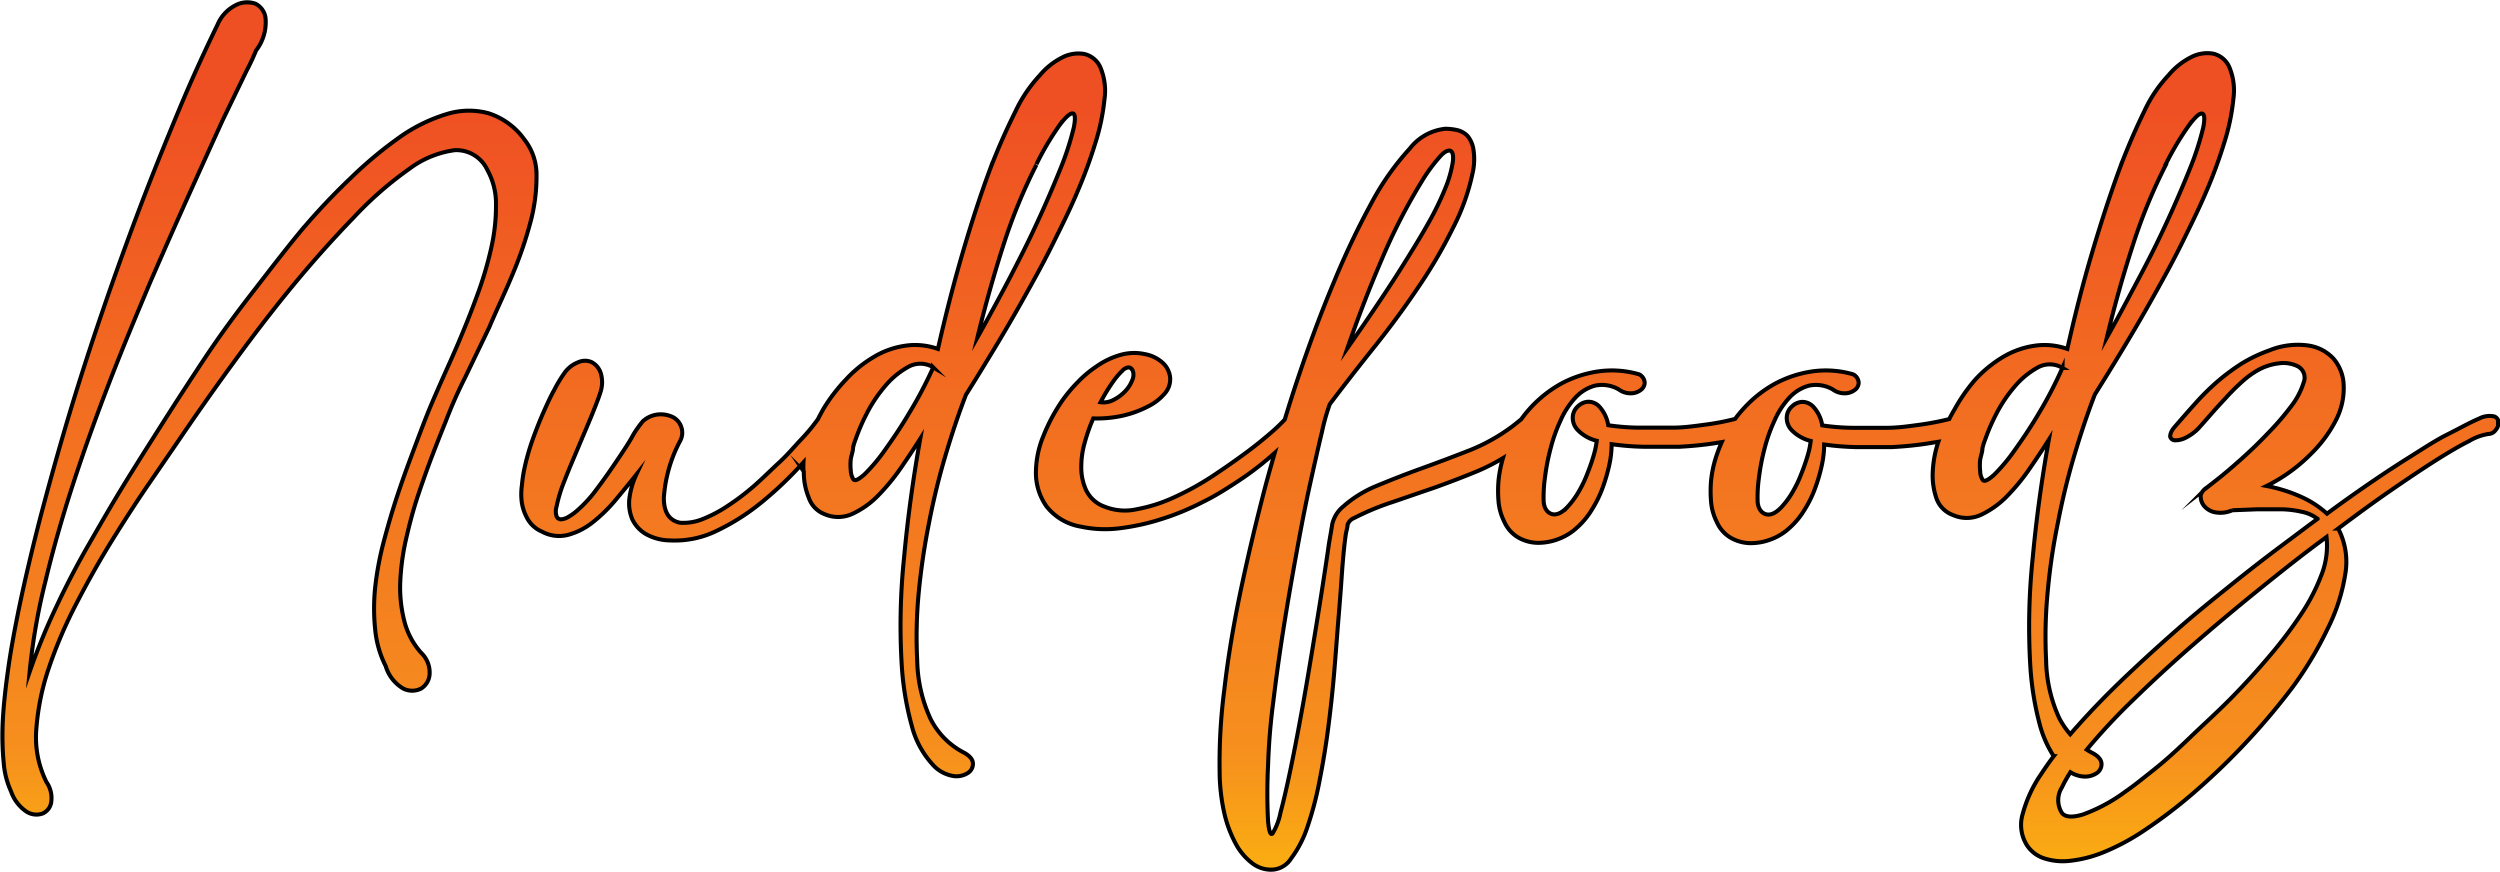
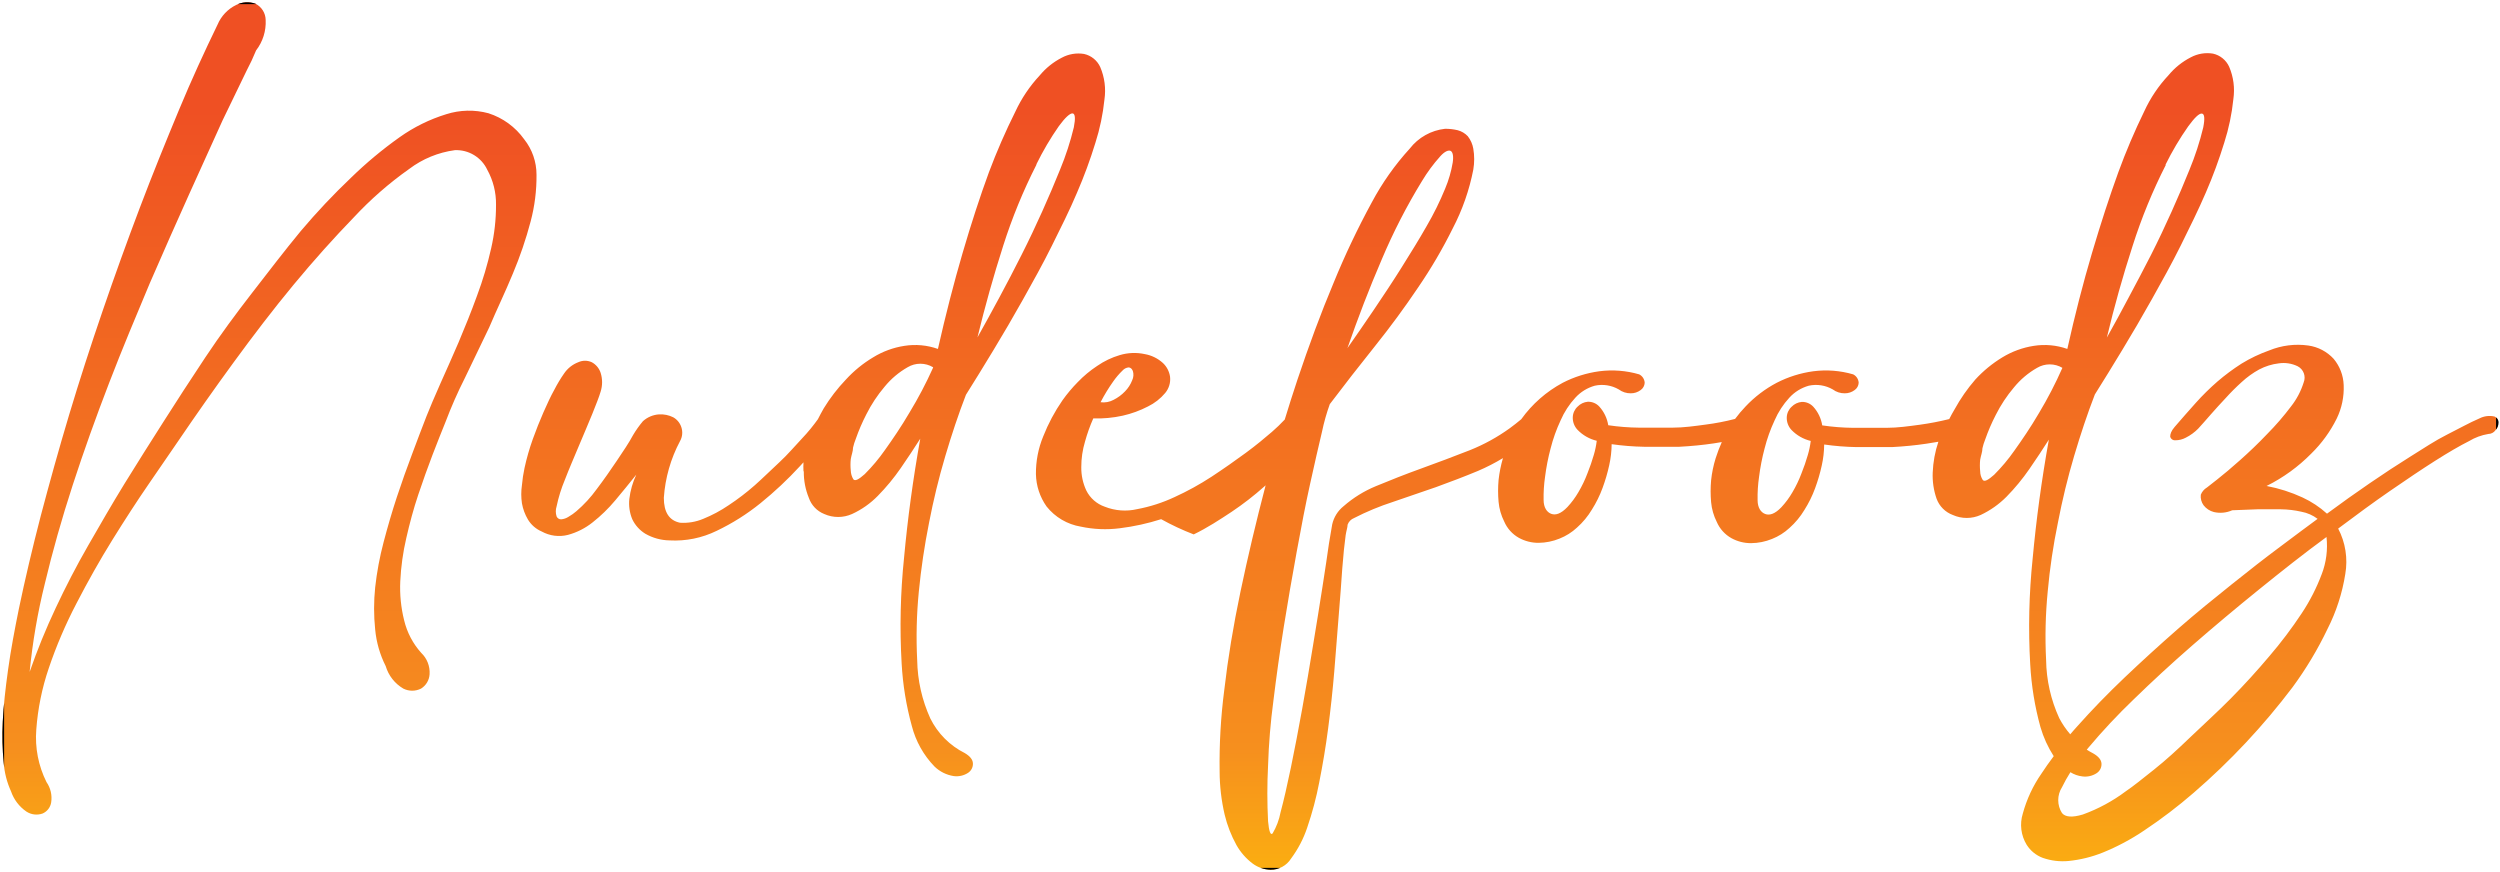
<svg xmlns="http://www.w3.org/2000/svg" width="154.33" height="53.82" viewBox="0 0 154.33 53.82">
  <defs>
    <style>.a,.d{fill:none;}.a,.c,.d{stroke:#000;stroke-miterlimit:22.93;stroke-width:0.25px;}.a{clip-rule:evenodd;}.b{clip-path:url(#a);}.c{fill:url(#b);}.d{fill-rule:evenodd;}</style>
    <clipPath id="a" transform="translate(-107.32 0.43)">
-       <path class="a" d="M171.3,9.74a33.29,33.29,0,0,0-2.05,5q-.9,2.81-1.59,5.66c.44-.78.89-1.61,1.36-2.48s.92-1.74,1.37-2.63.87-1.78,1.27-2.67.77-1.76,1.1-2.58a17.67,17.67,0,0,0,.85-2.61c.11-.56.08-.85-.08-.86s-.45.25-.84.78a17.77,17.77,0,0,0-1.39,2.36m-6.38,12.53a1.53,1.53,0,0,0-1.57,0,5.08,5.08,0,0,0-1.42,1.2,8.59,8.59,0,0,0-1.13,1.71,11.69,11.69,0,0,0-.65,1.51,3.51,3.51,0,0,0-.17.54c0,.23-.1.46-.14.71a3.41,3.41,0,0,0,0,.71,1.11,1.11,0,0,0,.16.54c.11.13.34,0,.7-.32a10.94,10.94,0,0,0,1.25-1.49c.47-.66,1-1.43,1.52-2.32A25.29,25.29,0,0,0,164.92,22.27Zm-8,6.41a5.29,5.29,0,0,1,0-.54l-.22.24a22.7,22.7,0,0,1-2.43,2.28,13.68,13.68,0,0,1-2.71,1.71,5.88,5.88,0,0,1-2.91.59,3.1,3.1,0,0,1-1.49-.41,2.11,2.11,0,0,1-.81-.9,2.56,2.56,0,0,1-.18-1.25,4.9,4.9,0,0,1,.43-1.5c-.42.53-.86,1.06-1.3,1.59a9.37,9.37,0,0,1-1.4,1.36,4.21,4.21,0,0,1-1.52.77,2.22,2.22,0,0,1-1.62-.21,1.83,1.83,0,0,1-.85-.74,3,3,0,0,1-.37-1,3.83,3.83,0,0,1,0-1.12,8.42,8.42,0,0,1,.16-1.06,14.36,14.36,0,0,1,.51-1.78c.21-.58.43-1.14.66-1.66s.45-1,.67-1.39a8.44,8.44,0,0,1,.6-1,1.86,1.86,0,0,1,.88-.7,1,1,0,0,1,.83,0,1.15,1.15,0,0,1,.55.66,1.92,1.92,0,0,1,0,1.15c-.09.31-.27.77-.52,1.39s-.54,1.28-.84,2-.59,1.38-.85,2.06a9,9,0,0,0-.51,1.64,1,1,0,0,0,0,.62.3.3,0,0,0,.28.18,1,1,0,0,0,.46-.16,3.21,3.21,0,0,0,.48-.34,7.85,7.85,0,0,0,1.26-1.37c.44-.58.85-1.17,1.24-1.75s.75-1.11,1-1.58a6.39,6.39,0,0,1,.61-.86,1.64,1.64,0,0,1,1-.42,1.74,1.74,0,0,1,.87.18,1.08,1.08,0,0,1,.5.61,1.06,1.06,0,0,1-.08.86,8.71,8.71,0,0,0-1,3.5c0,.88.32,1.4,1,1.54a3.17,3.17,0,0,0,1.43-.24,8.34,8.34,0,0,0,1.57-.84,14.65,14.65,0,0,0,1.61-1.23c.53-.47,1-.94,1.53-1.43s.95-1,1.37-1.44.74-.85,1-1.21c.11-.22.23-.44.36-.67A10.58,10.58,0,0,1,159.54,23a7.48,7.48,0,0,1,1.68-1.37,5.18,5.18,0,0,1,1.93-.71,4.22,4.22,0,0,1,2.07.19q.71-3.14,1.52-5.91t1.63-5A39.35,39.35,0,0,1,170,6.46a8.59,8.59,0,0,1,1.5-2.23,4.35,4.35,0,0,1,1.37-1.1,2.16,2.16,0,0,1,1.37-.23,1.44,1.44,0,0,1,1,.81,3.72,3.72,0,0,1,.26,2,13.25,13.25,0,0,1-.56,2.68,29.53,29.53,0,0,1-1.14,3.09c-.45,1.07-1,2.16-1.55,3.27s-1.17,2.22-1.78,3.31-1.22,2.13-1.82,3.12-1.17,1.92-1.7,2.76c-.46,1.19-.88,2.45-1.28,3.8s-.73,2.71-1,4.11a42.65,42.65,0,0,0-.63,4.25,28.59,28.59,0,0,0-.1,4.23,9.06,9.06,0,0,0,.81,3.59,4.74,4.74,0,0,0,2.13,2.14c.32.19.49.4.5.63a.66.66,0,0,1-.3.59,1.3,1.3,0,0,1-.88.2,2.18,2.18,0,0,1-1.19-.59,5.59,5.59,0,0,1-1.4-2.5,18.29,18.29,0,0,1-.63-3.86,40.65,40.65,0,0,1,.15-6.54c.22-2.39.55-4.83,1-7.34-.36.57-.76,1.17-1.2,1.81a12.87,12.87,0,0,1-1.42,1.72,5.31,5.31,0,0,1-1.59,1.12,2.1,2.1,0,0,1-1.72,0,1.65,1.65,0,0,1-.95-1A4.17,4.17,0,0,1,156.94,28.68Zm20.31-6.22a.28.28,0,0,0-.23-.18.58.58,0,0,0-.38.19,4.58,4.58,0,0,0-.58.68,10.81,10.81,0,0,0-.78,1.28,1.31,1.31,0,0,0,.81-.15,2.55,2.55,0,0,0,.7-.52,2,2,0,0,0,.44-.68A.79.79,0,0,0,177.25,22.46ZM195.1,10.75a36.16,36.16,0,0,0-2.48,4.83c-.78,1.81-1.48,3.64-2.12,5.48.51-.73,1.06-1.52,1.64-2.38s1.16-1.73,1.71-2.61,1.08-1.73,1.55-2.56a18.46,18.46,0,0,0,1.13-2.29A7.24,7.24,0,0,0,197,9.6c.06-.4,0-.64-.12-.71s-.36,0-.66.34A9.94,9.94,0,0,0,195.1,10.75Zm45.92-1a33.29,33.29,0,0,0-2.05,5q-.91,2.81-1.59,5.66c.44-.78.89-1.61,1.35-2.48s.93-1.74,1.38-2.63.87-1.78,1.27-2.67.77-1.76,1.1-2.58a17.67,17.67,0,0,0,.85-2.61c.11-.56.08-.85-.09-.86s-.44.25-.83.78A17.77,17.77,0,0,0,241,9.74Zm-6.38,12.53a1.53,1.53,0,0,0-1.57,0,5.08,5.08,0,0,0-1.42,1.2,8.59,8.59,0,0,0-1.13,1.71,11.69,11.69,0,0,0-.65,1.51,3.51,3.51,0,0,0-.17.54c0,.23-.1.46-.14.71a3.41,3.41,0,0,0,0,.71,1,1,0,0,0,.16.54c.11.13.34,0,.7-.32a10.94,10.94,0,0,0,1.25-1.49c.47-.66,1-1.43,1.52-2.32A25.29,25.29,0,0,0,234.64,22.27Zm16,12.75a4.92,4.92,0,0,0,.3-2.31c-1.37,1-2.77,2.11-4.18,3.25s-2.78,2.29-4.09,3.43-2.52,2.26-3.63,3.34a38.24,38.24,0,0,0-2.81,3l-.09.11c.13.08.26.16.4.23q.49.28.51.63a.66.66,0,0,1-.3.59,1.3,1.3,0,0,1-.88.2,1.78,1.78,0,0,1-.74-.26,9.09,9.09,0,0,0-.52.93,1.48,1.48,0,0,0,0,1.59c.2.25.63.29,1.29.09a10.24,10.24,0,0,0,2.66-1.44c.46-.31,1-.75,1.73-1.33s1.44-1.23,2.24-2,1.64-1.52,2.49-2.38,1.64-1.73,2.39-2.62a26.55,26.55,0,0,0,2-2.65A11.89,11.89,0,0,0,250.65,35Zm-7.1-5.35.65-.51c.41-.32.88-.72,1.42-1.2s1.09-1,1.67-1.61a16.59,16.59,0,0,0,1.47-1.7,4.63,4.63,0,0,0,.78-1.48.79.79,0,0,0-.37-1A2,2,0,0,0,248,22a3.47,3.47,0,0,0-1.22.38,5.44,5.44,0,0,0-1.07.77,13.33,13.33,0,0,0-1,1c-.32.34-.63.68-.91,1s-.54.62-.78.88a2.88,2.88,0,0,1-.77.56,1.36,1.36,0,0,1-.64.16.3.3,0,0,1-.32-.23c0-.15.06-.35.28-.6.44-.51.87-1,1.3-1.48a15.12,15.12,0,0,1,1.34-1.32,13.19,13.19,0,0,1,1.48-1.1,9.1,9.1,0,0,1,1.72-.82,4.66,4.66,0,0,1,2.41-.3,2.62,2.62,0,0,1,1.56.82,2.67,2.67,0,0,1,.62,1.62,4.31,4.31,0,0,1-.43,2.07A8,8,0,0,1,250,27.57a10.32,10.32,0,0,1-2.76,2,9.51,9.51,0,0,1,2.22.71,6,6,0,0,1,1.51,1c.89-.66,1.78-1.29,2.64-1.88s1.7-1.14,2.5-1.64,1.55-1,2.27-1.36,1.39-.74,2-1a1.37,1.37,0,0,1,.92-.12.4.4,0,0,1,.26.37.72.72,0,0,1-.19.48.55.55,0,0,1-.44.23,3.37,3.37,0,0,0-1.19.44c-.58.29-1.28.7-2.1,1.22s-1.74,1.14-2.77,1.85-2.09,1.49-3.21,2.33A4.42,4.42,0,0,1,252.1,35,11.4,11.4,0,0,1,251,38.4,22.32,22.32,0,0,1,248.84,42a42.36,42.36,0,0,1-6.1,6.51,30.4,30.4,0,0,1-3.06,2.33,13.94,13.94,0,0,1-2.55,1.36,7.78,7.78,0,0,1-2.11.52,3.74,3.74,0,0,1-1.59-.19,2,2,0,0,1-1-.81,2.35,2.35,0,0,1-.24-1.92,8,8,0,0,1,1.15-2.47c.23-.35.48-.71.76-1.08a6.83,6.83,0,0,1-.82-1.8,18.29,18.29,0,0,1-.63-3.86,40.65,40.65,0,0,1,.15-6.54c.22-2.39.55-4.83,1-7.34-.36.57-.76,1.17-1.2,1.81a12.87,12.87,0,0,1-1.42,1.72,5.58,5.58,0,0,1-1.59,1.12,2.1,2.1,0,0,1-1.72,0,1.69,1.69,0,0,1-1-1,4.36,4.36,0,0,1-.24-1.62,6.78,6.78,0,0,1,.35-1.9l0,0-.74.12q-1,.15-2.13.21c-.73,0-1.45,0-2.18,0a16.23,16.23,0,0,1-2-.16,6.18,6.18,0,0,1-.15,1.3,10.57,10.57,0,0,1-.41,1.4,7,7,0,0,1-.66,1.34,4.78,4.78,0,0,1-.92,1.11,3.43,3.43,0,0,1-1.08.68,3.49,3.49,0,0,1-1.29.26,2.49,2.49,0,0,1-1.22-.31,2.1,2.1,0,0,1-.9-1,3.4,3.4,0,0,1-.35-1.22,7.61,7.61,0,0,1,0-1.35,7.14,7.14,0,0,1,.28-1.36,9.76,9.76,0,0,1,.38-1l-.49.08q-1,.15-2.13.21c-.73,0-1.45,0-2.18,0a16.23,16.23,0,0,1-2-.16,6.18,6.18,0,0,1-.15,1.3,10.57,10.57,0,0,1-.41,1.4,7,7,0,0,1-.66,1.34,4.78,4.78,0,0,1-.92,1.11,3.43,3.43,0,0,1-1.08.68,3.49,3.49,0,0,1-1.29.26,2.49,2.49,0,0,1-1.22-.31,2.1,2.1,0,0,1-.9-1,3.4,3.4,0,0,1-.35-1.22,7.61,7.61,0,0,1,0-1.35,7.87,7.87,0,0,1,.27-1.35,12.34,12.34,0,0,1-1.54.79c-.84.35-1.71.68-2.59,1l-2.65.91a16.17,16.17,0,0,0-2.41,1,.69.69,0,0,0-.4.41c0,.16-.08.38-.12.65q-.11.78-.21,2.07c-.06.87-.13,1.84-.22,2.91s-.17,2.2-.27,3.4-.23,2.38-.38,3.54-.34,2.27-.55,3.33a20.63,20.63,0,0,1-.74,2.79,6.84,6.84,0,0,1-1,1.92,1.47,1.47,0,0,1-1.26.69,1.93,1.93,0,0,1-1.11-.38,3.73,3.73,0,0,1-1-1.14,7.53,7.53,0,0,1-.73-1.88,11.93,11.93,0,0,1-.31-2.66,35,35,0,0,1,.29-5.06q.33-2.87,1-6.06t1.55-6.55c.18-.67.37-1.34.56-2l-.09.08a18.63,18.63,0,0,1-2,1.55c-.74.49-1.52,1-2.35,1.4A15.94,15.94,0,0,1,179,31.62a14.07,14.07,0,0,1-2.55.56,7.16,7.16,0,0,1-2.41-.1,3.42,3.42,0,0,1-2.11-1.24,3.58,3.58,0,0,1-.66-2,5.94,5.94,0,0,1,.45-2.33,11,11,0,0,1,1.19-2.23,9.16,9.16,0,0,1,.94-1.12,7,7,0,0,1,1.2-1,4.87,4.87,0,0,1,1.4-.67,3.08,3.08,0,0,1,1.54-.06,2.23,2.23,0,0,1,1.12.55,1.44,1.44,0,0,1,.44.85,1.33,1.33,0,0,1-.3,1,3.24,3.24,0,0,1-1.06.83,6.49,6.49,0,0,1-1.56.57,7.35,7.35,0,0,1-1.82.17,10.29,10.29,0,0,0-.51,1.43,5.44,5.44,0,0,0-.23,1.58,3.3,3.3,0,0,0,.31,1.44,2,2,0,0,0,1.14,1,3.35,3.35,0,0,0,2,.15,9.58,9.58,0,0,0,2.3-.74A17.33,17.33,0,0,0,182.11,29c.76-.5,1.47-1,2.11-1.47s1.18-.92,1.62-1.3a10.58,10.58,0,0,0,.79-.76c.25-.82.51-1.64.78-2.45.71-2.12,1.45-4.12,2.24-6A49.86,49.86,0,0,1,192,12.07a16.32,16.32,0,0,1,2.35-3.33,3.2,3.2,0,0,1,2.18-1.22,3.33,3.33,0,0,1,.78.09,1.31,1.31,0,0,1,.62.37,1.72,1.72,0,0,1,.34.77,3.84,3.84,0,0,1,0,1.29A13.35,13.35,0,0,1,197,13.67a30.1,30.1,0,0,1-2.14,3.65q-1.23,1.83-2.67,3.63t-2.78,3.57a12.89,12.89,0,0,0-.48,1.7c-.21.87-.45,1.94-.73,3.2s-.55,2.66-.83,4.2-.55,3.08-.8,4.65-.46,3.08-.64,4.56a39.54,39.54,0,0,0-.33,4,33.76,33.76,0,0,0,0,3.44c.06.63.15.88.28.75a4,4,0,0,0,.49-1.3c.2-.74.41-1.66.64-2.77s.46-2.32.7-3.64.46-2.64.67-3.92.41-2.49.58-3.6.31-2,.4-2.67c.07-.4.14-.79.2-1.18a2,2,0,0,1,.7-1.12,7.2,7.2,0,0,1,2-1.24c.87-.36,1.8-.73,2.8-1.09s2-.74,3-1.13A11.54,11.54,0,0,0,200.53,26c.25-.18.48-.37.7-.55a7.53,7.53,0,0,1,2.56-2.25,7,7,0,0,1,2.25-.71,6,6,0,0,1,2.47.19.62.62,0,0,1,.34.52.58.58,0,0,1-.25.45,1,1,0,0,1-.61.2,1.21,1.21,0,0,1-.74-.24,2.08,2.08,0,0,0-1.48-.23,2.56,2.56,0,0,0-1.2.74,5,5,0,0,0-.91,1.4,9.74,9.74,0,0,0-.62,1.74A13.13,13.13,0,0,0,202.7,29a8.65,8.65,0,0,0-.09,1.43c0,.47.2.76.47.86s.6,0,1-.42a5.11,5.11,0,0,0,.68-.92,7.38,7.38,0,0,0,.56-1.17,11.78,11.78,0,0,0,.39-1.13,5.19,5.19,0,0,0,.18-.87,2.44,2.44,0,0,1-1.18-.67,1.08,1.08,0,0,1-.3-.78.93.93,0,0,1,.3-.66,1,1,0,0,1,.63-.3.93.93,0,0,1,.71.3,2.24,2.24,0,0,1,.55,1.15,13.82,13.82,0,0,0,1.9.15c.69,0,1.38,0,2.07,0s1.38-.1,2.05-.19a14.54,14.54,0,0,0,1.81-.35,8,8,0,0,1,.65-.77A7.37,7.37,0,0,1,217,23.2a7,7,0,0,1,2.25-.71,6,6,0,0,1,2.47.19.62.62,0,0,1,.34.52.58.58,0,0,1-.25.45,1,1,0,0,1-.61.2,1.21,1.21,0,0,1-.74-.24,2.08,2.08,0,0,0-1.48-.23,2.56,2.56,0,0,0-1.2.74,5,5,0,0,0-.91,1.4,9.74,9.74,0,0,0-.62,1.74,13.13,13.13,0,0,0-.34,1.75,8.65,8.65,0,0,0-.09,1.43c0,.47.2.76.47.86s.6,0,1-.42a5.11,5.11,0,0,0,.68-.92,7.38,7.38,0,0,0,.56-1.17,11.78,11.78,0,0,0,.39-1.13,5.19,5.19,0,0,0,.18-.87,2.44,2.44,0,0,1-1.18-.67,1.08,1.08,0,0,1-.3-.78.93.93,0,0,1,.3-.66,1,1,0,0,1,.63-.3.93.93,0,0,1,.71.3,2.24,2.24,0,0,1,.55,1.15,13.82,13.82,0,0,0,1.9.15c.69,0,1.38,0,2.07,0s1.38-.1,2.05-.19a17.32,17.32,0,0,0,1.82-.35q.15-.3.33-.6A10.58,10.58,0,0,1,229.26,23a7.66,7.66,0,0,1,1.67-1.37,5.29,5.29,0,0,1,1.94-.71,4.22,4.22,0,0,1,2.07.19q.7-3.14,1.52-5.91t1.63-5a39.35,39.35,0,0,1,1.6-3.76,8.34,8.34,0,0,1,1.5-2.23,4.35,4.35,0,0,1,1.37-1.1,2.16,2.16,0,0,1,1.37-.23,1.44,1.44,0,0,1,1,.81,3.72,3.72,0,0,1,.26,2,13.25,13.25,0,0,1-.56,2.68,29.53,29.53,0,0,1-1.14,3.09c-.46,1.07-1,2.16-1.55,3.27s-1.17,2.22-1.78,3.31-1.22,2.13-1.82,3.12-1.17,1.92-1.7,2.76c-.46,1.19-.88,2.45-1.28,3.8s-.73,2.71-1,4.11a37.52,37.52,0,0,0-.63,4.25,28.59,28.59,0,0,0-.1,4.23,8.9,8.9,0,0,0,.81,3.59,5.25,5.25,0,0,0,.68,1c.15-.17.29-.34.44-.5.89-1,1.86-2,2.91-3s2.15-2,3.29-3,2.25-1.89,3.32-2.75,2.06-1.63,3-2.33,1.69-1.27,2.31-1.72a2.37,2.37,0,0,0-1-.44,6,6,0,0,0-1.26-.15c-.46,0-.94,0-1.46,0l-1.55.06a1.79,1.79,0,0,1-1.13.11,1.17,1.17,0,0,1-.64-.42.93.93,0,0,1-.17-.65A.9.9,0,0,1,243.55,29.67ZM108,48.42a5.16,5.16,0,0,1-.45-1.75,17.2,17.2,0,0,1-.06-2.55c.05-1,.16-2,.33-3.22s.4-2.44.67-3.77q.56-2.68,1.35-5.73c.53-2,1.11-4.1,1.75-6.23s1.33-4.26,2.07-6.42,1.51-4.29,2.29-6.35,1.59-4.05,2.4-6,1.61-3.68,2.4-5.31a2.38,2.38,0,0,1,1.14-1.21,1.51,1.51,0,0,1,1.2-.08,1.14,1.14,0,0,1,.63,1,2.84,2.84,0,0,1-.59,1.88,13.82,13.82,0,0,1-.59,1.26L121.06,7Q120.15,9,119,11.55t-2.44,5.52c-.84,2-1.68,4-2.5,6.13s-1.57,4.22-2.25,6.31-1.25,4.11-1.72,6.08a37.72,37.72,0,0,0-.94,5.46,39.41,39.41,0,0,1,1.61-3.95c.61-1.3,1.27-2.58,2-3.85s1.46-2.54,2.24-3.81,1.59-2.54,2.39-3.8,1.67-2.6,2.6-4,1.9-2.71,2.9-4,2-2.6,3-3.81a41.38,41.38,0,0,1,3.1-3.29,25.2,25.2,0,0,1,3-2.5,10.1,10.1,0,0,1,2.88-1.42,4.62,4.62,0,0,1,2.6-.06,4.34,4.34,0,0,1,2.21,1.61,3.51,3.51,0,0,1,.76,2.19,10.83,10.83,0,0,1-.36,2.87,24.21,24.21,0,0,1-1.1,3.23c-.46,1.12-1,2.23-1.46,3.32l-1.51,3.14a27.48,27.48,0,0,0-1.18,2.68c-.24.59-.51,1.27-.81,2.05s-.59,1.6-.88,2.46-.53,1.76-.74,2.68a14.91,14.91,0,0,0-.37,2.66,8.33,8.33,0,0,0,.24,2.42,4.61,4.61,0,0,0,1.05,2,1.68,1.68,0,0,1,.52,1.32,1.12,1.12,0,0,1-.53.89,1.22,1.22,0,0,1-1.09,0,2.4,2.4,0,0,1-1.09-1.39,6.32,6.32,0,0,1-.65-2.26,12.61,12.61,0,0,1,0-2.6,19.18,19.18,0,0,1,.52-2.79c.25-.95.52-1.88.82-2.79s.62-1.8.94-2.65.61-1.63.89-2.34c.2-.51.48-1.16.85-2s.74-1.64,1.13-2.56.78-1.89,1.14-2.88a22.27,22.27,0,0,0,.87-2.92,11.85,11.85,0,0,0,.3-2.69,4.32,4.32,0,0,0-.54-2.16,2.11,2.11,0,0,0-2-1.21A6,6,0,0,0,132.58,10,22.13,22.13,0,0,0,129.15,13c-1.21,1.25-2.45,2.63-3.7,4.14s-2.48,3.12-3.7,4.79-2.35,3.28-3.41,4.84l-1.84,2.68c-.73,1.06-1.48,2.22-2.25,3.46s-1.5,2.54-2.21,3.91a28.09,28.09,0,0,0-1.71,4,15.2,15.2,0,0,0-.77,3.79,6.17,6.17,0,0,0,.63,3.24,1.73,1.73,0,0,1,.29,1.25.9.9,0,0,1-.53.69,1.13,1.13,0,0,1-1-.12A2.49,2.49,0,0,1,108,48.42Z" />
+       <path class="a" d="M171.3,9.74a33.29,33.29,0,0,0-2.05,5q-.9,2.81-1.59,5.66c.44-.78.89-1.61,1.36-2.48s.92-1.74,1.37-2.63.87-1.78,1.27-2.67.77-1.76,1.1-2.58a17.67,17.67,0,0,0,.85-2.61c.11-.56.08-.85-.08-.86s-.45.25-.84.78a17.77,17.77,0,0,0-1.39,2.36m-6.38,12.53a1.53,1.53,0,0,0-1.57,0,5.08,5.08,0,0,0-1.42,1.2,8.59,8.59,0,0,0-1.13,1.71,11.69,11.69,0,0,0-.65,1.51,3.51,3.51,0,0,0-.17.54c0,.23-.1.46-.14.71a3.41,3.41,0,0,0,0,.71,1.11,1.11,0,0,0,.16.54c.11.13.34,0,.7-.32a10.94,10.94,0,0,0,1.25-1.49c.47-.66,1-1.43,1.52-2.32A25.29,25.29,0,0,0,164.92,22.27Zm-8,6.41a5.29,5.29,0,0,1,0-.54l-.22.24a22.7,22.7,0,0,1-2.43,2.28,13.68,13.68,0,0,1-2.71,1.71,5.88,5.88,0,0,1-2.91.59,3.1,3.1,0,0,1-1.49-.41,2.11,2.11,0,0,1-.81-.9,2.56,2.56,0,0,1-.18-1.25,4.9,4.9,0,0,1,.43-1.5c-.42.53-.86,1.06-1.3,1.59a9.37,9.37,0,0,1-1.4,1.36,4.21,4.21,0,0,1-1.52.77,2.22,2.22,0,0,1-1.62-.21,1.83,1.83,0,0,1-.85-.74,3,3,0,0,1-.37-1,3.83,3.83,0,0,1,0-1.12,8.42,8.42,0,0,1,.16-1.06,14.36,14.36,0,0,1,.51-1.78c.21-.58.43-1.14.66-1.66s.45-1,.67-1.39a8.44,8.44,0,0,1,.6-1,1.86,1.86,0,0,1,.88-.7,1,1,0,0,1,.83,0,1.15,1.15,0,0,1,.55.66,1.92,1.92,0,0,1,0,1.15c-.09.31-.27.77-.52,1.39s-.54,1.28-.84,2-.59,1.38-.85,2.06a9,9,0,0,0-.51,1.64,1,1,0,0,0,0,.62.3.3,0,0,0,.28.18,1,1,0,0,0,.46-.16,3.21,3.21,0,0,0,.48-.34,7.85,7.85,0,0,0,1.26-1.37c.44-.58.85-1.17,1.24-1.75s.75-1.11,1-1.58a6.39,6.39,0,0,1,.61-.86,1.64,1.64,0,0,1,1-.42,1.74,1.74,0,0,1,.87.18,1.08,1.08,0,0,1,.5.61,1.06,1.06,0,0,1-.08.86,8.71,8.71,0,0,0-1,3.5c0,.88.32,1.4,1,1.54a3.17,3.17,0,0,0,1.43-.24,8.34,8.34,0,0,0,1.57-.84,14.65,14.65,0,0,0,1.61-1.23c.53-.47,1-.94,1.53-1.43s.95-1,1.37-1.44.74-.85,1-1.21c.11-.22.23-.44.36-.67A10.58,10.58,0,0,1,159.54,23a7.48,7.48,0,0,1,1.68-1.37,5.18,5.18,0,0,1,1.93-.71,4.22,4.22,0,0,1,2.07.19q.71-3.14,1.52-5.91t1.63-5A39.35,39.35,0,0,1,170,6.46a8.59,8.59,0,0,1,1.5-2.23,4.35,4.35,0,0,1,1.37-1.1,2.16,2.16,0,0,1,1.37-.23,1.44,1.44,0,0,1,1,.81,3.72,3.72,0,0,1,.26,2,13.25,13.25,0,0,1-.56,2.68,29.53,29.53,0,0,1-1.14,3.09c-.45,1.07-1,2.16-1.55,3.27s-1.17,2.22-1.78,3.31-1.22,2.13-1.82,3.12-1.17,1.92-1.7,2.76c-.46,1.19-.88,2.45-1.28,3.8s-.73,2.71-1,4.11a42.65,42.65,0,0,0-.63,4.25,28.59,28.59,0,0,0-.1,4.23,9.06,9.06,0,0,0,.81,3.59,4.74,4.74,0,0,0,2.13,2.14c.32.19.49.4.5.63a.66.66,0,0,1-.3.59,1.3,1.3,0,0,1-.88.2,2.18,2.18,0,0,1-1.19-.59,5.59,5.59,0,0,1-1.4-2.5,18.29,18.29,0,0,1-.63-3.86,40.65,40.65,0,0,1,.15-6.54c.22-2.39.55-4.83,1-7.34-.36.57-.76,1.17-1.2,1.81a12.87,12.87,0,0,1-1.42,1.72,5.31,5.31,0,0,1-1.59,1.12,2.1,2.1,0,0,1-1.72,0,1.65,1.65,0,0,1-.95-1A4.17,4.17,0,0,1,156.94,28.68Zm20.31-6.22a.28.28,0,0,0-.23-.18.58.58,0,0,0-.38.19,4.58,4.58,0,0,0-.58.68,10.81,10.81,0,0,0-.78,1.28,1.31,1.31,0,0,0,.81-.15,2.55,2.55,0,0,0,.7-.52,2,2,0,0,0,.44-.68A.79.79,0,0,0,177.25,22.46ZM195.1,10.75a36.16,36.16,0,0,0-2.48,4.83c-.78,1.81-1.48,3.64-2.12,5.48.51-.73,1.06-1.52,1.64-2.38s1.16-1.73,1.71-2.61,1.08-1.73,1.55-2.56a18.46,18.46,0,0,0,1.13-2.29A7.24,7.24,0,0,0,197,9.6c.06-.4,0-.64-.12-.71s-.36,0-.66.34A9.94,9.94,0,0,0,195.1,10.75Zm45.92-1a33.29,33.29,0,0,0-2.05,5q-.91,2.81-1.59,5.66c.44-.78.89-1.61,1.35-2.48s.93-1.74,1.38-2.63.87-1.78,1.27-2.67.77-1.76,1.1-2.58a17.67,17.67,0,0,0,.85-2.61c.11-.56.08-.85-.09-.86s-.44.25-.83.78A17.77,17.77,0,0,0,241,9.74Zm-6.38,12.53a1.53,1.53,0,0,0-1.57,0,5.08,5.08,0,0,0-1.42,1.2,8.59,8.59,0,0,0-1.13,1.71,11.69,11.69,0,0,0-.65,1.51,3.51,3.51,0,0,0-.17.54c0,.23-.1.46-.14.71a3.41,3.41,0,0,0,0,.71,1,1,0,0,0,.16.54c.11.13.34,0,.7-.32a10.94,10.94,0,0,0,1.25-1.49c.47-.66,1-1.43,1.52-2.32A25.29,25.29,0,0,0,234.64,22.27Zm16,12.75a4.92,4.92,0,0,0,.3-2.31c-1.37,1-2.77,2.11-4.18,3.25s-2.78,2.29-4.09,3.43-2.52,2.26-3.63,3.34a38.24,38.24,0,0,0-2.81,3l-.09.11c.13.08.26.16.4.23q.49.28.51.63a.66.66,0,0,1-.3.59,1.3,1.3,0,0,1-.88.2,1.78,1.78,0,0,1-.74-.26,9.09,9.09,0,0,0-.52.93,1.48,1.48,0,0,0,0,1.59c.2.25.63.29,1.29.09a10.24,10.24,0,0,0,2.66-1.44c.46-.31,1-.75,1.73-1.33s1.44-1.23,2.24-2,1.64-1.52,2.49-2.38,1.64-1.73,2.39-2.62a26.55,26.55,0,0,0,2-2.65A11.89,11.89,0,0,0,250.65,35Zm-7.1-5.35.65-.51c.41-.32.88-.72,1.42-1.2s1.09-1,1.67-1.61a16.59,16.59,0,0,0,1.47-1.7,4.63,4.63,0,0,0,.78-1.48.79.79,0,0,0-.37-1A2,2,0,0,0,248,22a3.47,3.47,0,0,0-1.22.38,5.44,5.44,0,0,0-1.07.77,13.33,13.33,0,0,0-1,1c-.32.34-.63.68-.91,1s-.54.62-.78.88a2.88,2.88,0,0,1-.77.56,1.36,1.36,0,0,1-.64.16.3.3,0,0,1-.32-.23c0-.15.06-.35.28-.6.44-.51.87-1,1.3-1.48a15.12,15.12,0,0,1,1.34-1.32,13.19,13.19,0,0,1,1.48-1.1,9.1,9.1,0,0,1,1.72-.82,4.66,4.66,0,0,1,2.41-.3,2.62,2.62,0,0,1,1.56.82,2.67,2.67,0,0,1,.62,1.62,4.31,4.31,0,0,1-.43,2.07A8,8,0,0,1,250,27.57a10.32,10.32,0,0,1-2.76,2,9.51,9.51,0,0,1,2.22.71,6,6,0,0,1,1.51,1c.89-.66,1.78-1.29,2.64-1.88s1.7-1.14,2.5-1.64,1.55-1,2.27-1.36,1.39-.74,2-1a1.37,1.37,0,0,1,.92-.12.4.4,0,0,1,.26.37.72.72,0,0,1-.19.48.55.55,0,0,1-.44.23,3.37,3.37,0,0,0-1.19.44c-.58.29-1.28.7-2.1,1.22s-1.74,1.14-2.77,1.85-2.09,1.49-3.21,2.33A4.42,4.42,0,0,1,252.1,35,11.4,11.4,0,0,1,251,38.4,22.32,22.32,0,0,1,248.84,42a42.36,42.36,0,0,1-6.1,6.51,30.4,30.4,0,0,1-3.06,2.33,13.94,13.94,0,0,1-2.55,1.36,7.78,7.78,0,0,1-2.11.52,3.74,3.74,0,0,1-1.59-.19,2,2,0,0,1-1-.81,2.35,2.35,0,0,1-.24-1.92,8,8,0,0,1,1.15-2.47c.23-.35.48-.71.76-1.08a6.83,6.83,0,0,1-.82-1.8,18.29,18.29,0,0,1-.63-3.86,40.65,40.65,0,0,1,.15-6.54c.22-2.39.55-4.83,1-7.34-.36.57-.76,1.17-1.2,1.81a12.87,12.87,0,0,1-1.42,1.72,5.58,5.58,0,0,1-1.59,1.12,2.1,2.1,0,0,1-1.72,0,1.69,1.69,0,0,1-1-1,4.36,4.36,0,0,1-.24-1.62,6.78,6.78,0,0,1,.35-1.9l0,0-.74.12q-1,.15-2.13.21c-.73,0-1.45,0-2.18,0a16.23,16.23,0,0,1-2-.16,6.18,6.18,0,0,1-.15,1.3,10.57,10.57,0,0,1-.41,1.4,7,7,0,0,1-.66,1.34,4.78,4.78,0,0,1-.92,1.11,3.43,3.43,0,0,1-1.08.68,3.49,3.49,0,0,1-1.29.26,2.49,2.49,0,0,1-1.22-.31,2.1,2.1,0,0,1-.9-1,3.4,3.4,0,0,1-.35-1.22,7.61,7.61,0,0,1,0-1.35,7.14,7.14,0,0,1,.28-1.36,9.76,9.76,0,0,1,.38-1l-.49.08q-1,.15-2.13.21c-.73,0-1.45,0-2.18,0a16.23,16.23,0,0,1-2-.16,6.18,6.18,0,0,1-.15,1.3,10.57,10.57,0,0,1-.41,1.4,7,7,0,0,1-.66,1.34,4.78,4.78,0,0,1-.92,1.11,3.43,3.43,0,0,1-1.08.68,3.49,3.49,0,0,1-1.29.26,2.49,2.49,0,0,1-1.22-.31,2.1,2.1,0,0,1-.9-1,3.4,3.4,0,0,1-.35-1.22,7.61,7.61,0,0,1,0-1.35,7.87,7.87,0,0,1,.27-1.35,12.34,12.34,0,0,1-1.54.79c-.84.35-1.71.68-2.59,1l-2.65.91a16.17,16.17,0,0,0-2.41,1,.69.69,0,0,0-.4.41c0,.16-.08.38-.12.65q-.11.78-.21,2.07c-.06.87-.13,1.84-.22,2.91s-.17,2.2-.27,3.4-.23,2.38-.38,3.54-.34,2.27-.55,3.33a20.63,20.63,0,0,1-.74,2.79,6.84,6.84,0,0,1-1,1.92,1.47,1.47,0,0,1-1.26.69,1.93,1.93,0,0,1-1.11-.38,3.73,3.73,0,0,1-1-1.14,7.53,7.53,0,0,1-.73-1.88,11.93,11.93,0,0,1-.31-2.66,35,35,0,0,1,.29-5.06q.33-2.87,1-6.06t1.55-6.55l-.09.08a18.63,18.63,0,0,1-2,1.55c-.74.49-1.52,1-2.35,1.4A15.94,15.94,0,0,1,179,31.62a14.07,14.07,0,0,1-2.55.56,7.16,7.16,0,0,1-2.41-.1,3.42,3.42,0,0,1-2.11-1.24,3.58,3.58,0,0,1-.66-2,5.94,5.94,0,0,1,.45-2.33,11,11,0,0,1,1.19-2.23,9.16,9.16,0,0,1,.94-1.12,7,7,0,0,1,1.2-1,4.87,4.87,0,0,1,1.4-.67,3.08,3.08,0,0,1,1.54-.06,2.23,2.23,0,0,1,1.12.55,1.44,1.44,0,0,1,.44.85,1.33,1.33,0,0,1-.3,1,3.24,3.24,0,0,1-1.06.83,6.49,6.49,0,0,1-1.56.57,7.35,7.35,0,0,1-1.82.17,10.29,10.29,0,0,0-.51,1.43,5.44,5.44,0,0,0-.23,1.58,3.3,3.3,0,0,0,.31,1.44,2,2,0,0,0,1.14,1,3.35,3.35,0,0,0,2,.15,9.58,9.58,0,0,0,2.3-.74A17.33,17.33,0,0,0,182.11,29c.76-.5,1.47-1,2.11-1.47s1.18-.92,1.62-1.3a10.58,10.58,0,0,0,.79-.76c.25-.82.51-1.64.78-2.45.71-2.12,1.45-4.12,2.24-6A49.86,49.86,0,0,1,192,12.07a16.32,16.32,0,0,1,2.35-3.33,3.2,3.2,0,0,1,2.18-1.22,3.33,3.33,0,0,1,.78.09,1.31,1.31,0,0,1,.62.37,1.72,1.72,0,0,1,.34.77,3.84,3.84,0,0,1,0,1.29A13.35,13.35,0,0,1,197,13.67a30.1,30.1,0,0,1-2.14,3.65q-1.23,1.83-2.67,3.63t-2.78,3.57a12.89,12.89,0,0,0-.48,1.7c-.21.87-.45,1.94-.73,3.2s-.55,2.66-.83,4.2-.55,3.08-.8,4.65-.46,3.08-.64,4.56a39.54,39.54,0,0,0-.33,4,33.76,33.76,0,0,0,0,3.44c.06.63.15.88.28.75a4,4,0,0,0,.49-1.3c.2-.74.41-1.66.64-2.77s.46-2.32.7-3.64.46-2.64.67-3.92.41-2.49.58-3.6.31-2,.4-2.67c.07-.4.14-.79.2-1.18a2,2,0,0,1,.7-1.12,7.2,7.2,0,0,1,2-1.24c.87-.36,1.8-.73,2.8-1.09s2-.74,3-1.13A11.54,11.54,0,0,0,200.53,26c.25-.18.48-.37.7-.55a7.53,7.53,0,0,1,2.56-2.25,7,7,0,0,1,2.25-.71,6,6,0,0,1,2.47.19.62.62,0,0,1,.34.52.58.58,0,0,1-.25.45,1,1,0,0,1-.61.2,1.21,1.21,0,0,1-.74-.24,2.08,2.08,0,0,0-1.48-.23,2.56,2.56,0,0,0-1.2.74,5,5,0,0,0-.91,1.4,9.74,9.74,0,0,0-.62,1.74A13.13,13.13,0,0,0,202.7,29a8.65,8.65,0,0,0-.09,1.43c0,.47.2.76.47.86s.6,0,1-.42a5.11,5.11,0,0,0,.68-.92,7.38,7.38,0,0,0,.56-1.17,11.78,11.78,0,0,0,.39-1.13,5.19,5.19,0,0,0,.18-.87,2.44,2.44,0,0,1-1.18-.67,1.08,1.08,0,0,1-.3-.78.93.93,0,0,1,.3-.66,1,1,0,0,1,.63-.3.93.93,0,0,1,.71.3,2.24,2.24,0,0,1,.55,1.15,13.82,13.82,0,0,0,1.9.15c.69,0,1.38,0,2.07,0s1.38-.1,2.05-.19a14.54,14.54,0,0,0,1.81-.35,8,8,0,0,1,.65-.77A7.37,7.37,0,0,1,217,23.2a7,7,0,0,1,2.25-.71,6,6,0,0,1,2.47.19.62.62,0,0,1,.34.52.58.58,0,0,1-.25.45,1,1,0,0,1-.61.2,1.21,1.21,0,0,1-.74-.24,2.08,2.08,0,0,0-1.48-.23,2.56,2.56,0,0,0-1.2.74,5,5,0,0,0-.91,1.4,9.74,9.74,0,0,0-.62,1.74,13.13,13.13,0,0,0-.34,1.75,8.65,8.65,0,0,0-.09,1.43c0,.47.2.76.47.86s.6,0,1-.42a5.11,5.11,0,0,0,.68-.92,7.38,7.38,0,0,0,.56-1.17,11.78,11.78,0,0,0,.39-1.13,5.19,5.19,0,0,0,.18-.87,2.44,2.44,0,0,1-1.18-.67,1.08,1.08,0,0,1-.3-.78.93.93,0,0,1,.3-.66,1,1,0,0,1,.63-.3.93.93,0,0,1,.71.3,2.24,2.24,0,0,1,.55,1.15,13.82,13.82,0,0,0,1.9.15c.69,0,1.38,0,2.07,0s1.38-.1,2.05-.19a17.32,17.32,0,0,0,1.82-.35q.15-.3.33-.6A10.58,10.58,0,0,1,229.26,23a7.66,7.66,0,0,1,1.67-1.37,5.29,5.29,0,0,1,1.94-.71,4.22,4.22,0,0,1,2.07.19q.7-3.14,1.52-5.91t1.63-5a39.35,39.35,0,0,1,1.6-3.76,8.34,8.34,0,0,1,1.5-2.23,4.35,4.35,0,0,1,1.37-1.1,2.16,2.16,0,0,1,1.37-.23,1.44,1.44,0,0,1,1,.81,3.72,3.72,0,0,1,.26,2,13.25,13.25,0,0,1-.56,2.68,29.53,29.53,0,0,1-1.14,3.09c-.46,1.07-1,2.16-1.55,3.27s-1.17,2.22-1.78,3.31-1.22,2.13-1.82,3.12-1.17,1.92-1.7,2.76c-.46,1.19-.88,2.45-1.28,3.8s-.73,2.71-1,4.11a37.52,37.52,0,0,0-.63,4.25,28.59,28.59,0,0,0-.1,4.23,8.9,8.9,0,0,0,.81,3.59,5.25,5.25,0,0,0,.68,1c.15-.17.29-.34.44-.5.89-1,1.86-2,2.91-3s2.15-2,3.29-3,2.25-1.89,3.32-2.75,2.06-1.63,3-2.33,1.69-1.27,2.31-1.72a2.37,2.37,0,0,0-1-.44,6,6,0,0,0-1.26-.15c-.46,0-.94,0-1.46,0l-1.55.06a1.79,1.79,0,0,1-1.13.11,1.17,1.17,0,0,1-.64-.42.93.93,0,0,1-.17-.65A.9.9,0,0,1,243.55,29.67ZM108,48.42a5.16,5.16,0,0,1-.45-1.75,17.2,17.2,0,0,1-.06-2.55c.05-1,.16-2,.33-3.22s.4-2.44.67-3.77q.56-2.68,1.35-5.73c.53-2,1.11-4.1,1.75-6.23s1.33-4.26,2.07-6.42,1.51-4.29,2.29-6.35,1.59-4.05,2.4-6,1.61-3.68,2.4-5.31a2.38,2.38,0,0,1,1.14-1.21,1.51,1.51,0,0,1,1.2-.08,1.14,1.14,0,0,1,.63,1,2.84,2.84,0,0,1-.59,1.88,13.82,13.82,0,0,1-.59,1.26L121.06,7Q120.15,9,119,11.55t-2.44,5.52c-.84,2-1.68,4-2.5,6.13s-1.57,4.22-2.25,6.31-1.25,4.11-1.72,6.08a37.72,37.72,0,0,0-.94,5.46,39.41,39.41,0,0,1,1.61-3.95c.61-1.3,1.27-2.58,2-3.85s1.46-2.54,2.24-3.81,1.59-2.54,2.39-3.8,1.67-2.6,2.6-4,1.9-2.71,2.9-4,2-2.6,3-3.81a41.38,41.38,0,0,1,3.1-3.29,25.2,25.2,0,0,1,3-2.5,10.1,10.1,0,0,1,2.88-1.42,4.62,4.62,0,0,1,2.6-.06,4.34,4.34,0,0,1,2.21,1.61,3.51,3.51,0,0,1,.76,2.19,10.83,10.83,0,0,1-.36,2.87,24.21,24.21,0,0,1-1.1,3.23c-.46,1.12-1,2.23-1.46,3.32l-1.51,3.14a27.48,27.48,0,0,0-1.18,2.68c-.24.59-.51,1.27-.81,2.05s-.59,1.6-.88,2.46-.53,1.76-.74,2.68a14.91,14.91,0,0,0-.37,2.66,8.33,8.33,0,0,0,.24,2.42,4.61,4.61,0,0,0,1.05,2,1.68,1.68,0,0,1,.52,1.32,1.12,1.12,0,0,1-.53.89,1.22,1.22,0,0,1-1.09,0,2.4,2.4,0,0,1-1.09-1.39,6.32,6.32,0,0,1-.65-2.26,12.61,12.61,0,0,1,0-2.6,19.18,19.18,0,0,1,.52-2.79c.25-.95.52-1.88.82-2.79s.62-1.8.94-2.65.61-1.63.89-2.34c.2-.51.48-1.16.85-2s.74-1.64,1.13-2.56.78-1.89,1.14-2.88a22.27,22.27,0,0,0,.87-2.92,11.85,11.85,0,0,0,.3-2.69,4.32,4.32,0,0,0-.54-2.16,2.11,2.11,0,0,0-2-1.21A6,6,0,0,0,132.58,10,22.13,22.13,0,0,0,129.15,13c-1.21,1.25-2.45,2.63-3.7,4.14s-2.48,3.12-3.7,4.79-2.35,3.28-3.41,4.84l-1.84,2.68c-.73,1.06-1.48,2.22-2.25,3.46s-1.5,2.54-2.21,3.91a28.09,28.09,0,0,0-1.71,4,15.2,15.2,0,0,0-.77,3.79,6.17,6.17,0,0,0,.63,3.24,1.73,1.73,0,0,1,.29,1.25.9.9,0,0,1-.53.69,1.13,1.13,0,0,1-1-.12A2.49,2.49,0,0,1,108,48.42Z" />
    </clipPath>
    <linearGradient id="b" x1="-4204.69" y1="4418.89" x2="-4204.65" y2="4418.89" gradientTransform="translate(15774016.38 5218385.37) rotate(90) scale(1241.09 3569.66)" gradientUnits="userSpaceOnUse">
      <stop offset="0" stop-color="#ef5023" />
      <stop offset="0.73" stop-color="#f68f1e" />
      <stop offset="1" stop-color="#ffca05" />
    </linearGradient>
  </defs>
  <title>nude foodz slim</title>
  <g class="b">
    <rect class="c" x="0.13" y="0.13" width="154.08" height="53.57" />
  </g>
-   <path class="d" d="M171.3,9.74a33.29,33.29,0,0,0-2.05,5q-.9,2.81-1.59,5.66c.44-.78.89-1.61,1.36-2.48s.92-1.74,1.37-2.63.87-1.78,1.27-2.67.77-1.76,1.1-2.58a17.67,17.67,0,0,0,.85-2.61c.11-.56.08-.85-.08-.86s-.45.25-.84.78a17.77,17.77,0,0,0-1.39,2.36m-6.38,12.53a1.53,1.53,0,0,0-1.57,0,5.08,5.08,0,0,0-1.42,1.2,8.59,8.59,0,0,0-1.13,1.71,11.69,11.69,0,0,0-.65,1.51,3.51,3.51,0,0,0-.17.54c0,.23-.1.46-.14.71a3.41,3.41,0,0,0,0,.71,1.11,1.11,0,0,0,.16.54c.11.13.34,0,.7-.32a10.94,10.94,0,0,0,1.25-1.49c.47-.66,1-1.43,1.52-2.32A25.29,25.29,0,0,0,164.92,22.27Zm-8,6.41a5.29,5.29,0,0,1,0-.54l-.22.24a22.7,22.7,0,0,1-2.43,2.28,13.68,13.68,0,0,1-2.71,1.71,5.88,5.88,0,0,1-2.91.59,3.1,3.1,0,0,1-1.49-.41,2.11,2.11,0,0,1-.81-.9,2.56,2.56,0,0,1-.18-1.25,4.9,4.9,0,0,1,.43-1.5c-.42.53-.86,1.06-1.3,1.59a9.37,9.37,0,0,1-1.4,1.36,4.21,4.21,0,0,1-1.52.77,2.22,2.22,0,0,1-1.62-.21,1.83,1.83,0,0,1-.85-.74,3,3,0,0,1-.37-1,3.83,3.83,0,0,1,0-1.12,8.42,8.42,0,0,1,.16-1.06,14.36,14.36,0,0,1,.51-1.78c.21-.58.43-1.14.66-1.66s.45-1,.67-1.39a8.44,8.44,0,0,1,.6-1,1.86,1.86,0,0,1,.88-.7,1,1,0,0,1,.83,0,1.15,1.15,0,0,1,.55.66,1.92,1.92,0,0,1,0,1.15c-.09.31-.27.77-.52,1.39s-.54,1.28-.84,2-.59,1.38-.85,2.06a9,9,0,0,0-.51,1.64,1,1,0,0,0,0,.62.3.3,0,0,0,.28.18,1,1,0,0,0,.46-.16,3.21,3.21,0,0,0,.48-.34,7.85,7.85,0,0,0,1.26-1.37c.44-.58.85-1.17,1.24-1.75s.75-1.11,1-1.58a6.39,6.39,0,0,1,.61-.86,1.64,1.64,0,0,1,1-.42,1.74,1.74,0,0,1,.87.18,1.08,1.08,0,0,1,.5.61,1.06,1.06,0,0,1-.08.86,8.71,8.71,0,0,0-1,3.5c0,.88.32,1.4,1,1.54a3.17,3.17,0,0,0,1.43-.24,8.34,8.34,0,0,0,1.57-.84,14.65,14.65,0,0,0,1.61-1.23c.53-.47,1-.94,1.53-1.43s.95-1,1.37-1.44.74-.85,1-1.21c.11-.22.23-.44.36-.67A10.58,10.58,0,0,1,159.54,23a7.48,7.48,0,0,1,1.68-1.37,5.18,5.18,0,0,1,1.93-.71,4.22,4.22,0,0,1,2.07.19q.71-3.14,1.52-5.91t1.63-5A39.35,39.35,0,0,1,170,6.46a8.59,8.59,0,0,1,1.5-2.23,4.35,4.35,0,0,1,1.37-1.1,2.16,2.16,0,0,1,1.37-.23,1.44,1.44,0,0,1,1,.81,3.72,3.72,0,0,1,.26,2,13.25,13.25,0,0,1-.56,2.68,29.53,29.53,0,0,1-1.14,3.09c-.45,1.07-1,2.16-1.55,3.27s-1.17,2.22-1.78,3.31-1.22,2.13-1.82,3.12-1.17,1.92-1.7,2.76c-.46,1.19-.88,2.45-1.28,3.8s-.73,2.71-1,4.11a42.65,42.65,0,0,0-.63,4.25,28.59,28.59,0,0,0-.1,4.23,9.06,9.06,0,0,0,.81,3.59,4.74,4.74,0,0,0,2.13,2.14c.32.19.49.4.5.63a.66.66,0,0,1-.3.59,1.3,1.3,0,0,1-.88.2,2.18,2.18,0,0,1-1.19-.59,5.59,5.59,0,0,1-1.4-2.5,18.29,18.29,0,0,1-.63-3.86,40.65,40.65,0,0,1,.15-6.54c.22-2.39.55-4.83,1-7.34-.36.57-.76,1.17-1.2,1.81a12.87,12.87,0,0,1-1.42,1.72,5.31,5.31,0,0,1-1.59,1.12,2.1,2.1,0,0,1-1.72,0,1.65,1.65,0,0,1-.95-1A4.17,4.17,0,0,1,156.94,28.68Zm20.31-6.22a.28.28,0,0,0-.23-.18.58.58,0,0,0-.38.19,4.58,4.58,0,0,0-.58.68,10.81,10.81,0,0,0-.78,1.28,1.31,1.31,0,0,0,.81-.15,2.55,2.55,0,0,0,.7-.52,2,2,0,0,0,.44-.68A.79.79,0,0,0,177.25,22.46ZM195.1,10.75a36.16,36.16,0,0,0-2.48,4.83c-.78,1.81-1.48,3.64-2.12,5.48.51-.73,1.06-1.52,1.64-2.38s1.16-1.73,1.71-2.61,1.08-1.73,1.55-2.56a18.46,18.46,0,0,0,1.13-2.29A7.24,7.24,0,0,0,197,9.6c.06-.4,0-.64-.12-.71s-.36,0-.66.34A9.94,9.94,0,0,0,195.1,10.75Zm45.92-1a33.29,33.29,0,0,0-2.05,5q-.91,2.81-1.59,5.66c.44-.78.89-1.61,1.35-2.48s.93-1.74,1.38-2.63.87-1.78,1.27-2.67.77-1.76,1.1-2.58a17.67,17.67,0,0,0,.85-2.61c.11-.56.08-.85-.09-.86s-.44.25-.83.78A17.77,17.77,0,0,0,241,9.74Zm-6.38,12.53a1.53,1.53,0,0,0-1.57,0,5.08,5.08,0,0,0-1.42,1.2,8.59,8.59,0,0,0-1.13,1.71,11.69,11.69,0,0,0-.65,1.51,3.51,3.51,0,0,0-.17.54c0,.23-.1.46-.14.71a3.41,3.41,0,0,0,0,.71,1,1,0,0,0,.16.54c.11.13.34,0,.7-.32a10.94,10.94,0,0,0,1.25-1.49c.47-.66,1-1.43,1.52-2.32A25.29,25.29,0,0,0,234.64,22.27Zm16,12.75a4.92,4.92,0,0,0,.3-2.31c-1.37,1-2.77,2.11-4.18,3.25s-2.78,2.29-4.09,3.43-2.52,2.26-3.63,3.34a38.24,38.24,0,0,0-2.81,3l-.09.11c.13.08.26.16.4.23q.49.28.51.63a.66.66,0,0,1-.3.59,1.3,1.3,0,0,1-.88.2,1.78,1.78,0,0,1-.74-.26,9.09,9.09,0,0,0-.52.93,1.48,1.48,0,0,0,0,1.59c.2.25.63.29,1.29.09a10.24,10.24,0,0,0,2.66-1.44c.46-.31,1-.75,1.73-1.33s1.44-1.23,2.24-2,1.64-1.52,2.49-2.38,1.64-1.73,2.39-2.62a26.55,26.55,0,0,0,2-2.65A11.89,11.89,0,0,0,250.65,35Zm-7.1-5.35.65-.51c.41-.32.88-.72,1.42-1.2s1.09-1,1.67-1.61a16.59,16.59,0,0,0,1.47-1.7,4.63,4.63,0,0,0,.78-1.48.79.79,0,0,0-.37-1A2,2,0,0,0,248,22a3.47,3.47,0,0,0-1.22.38,5.44,5.44,0,0,0-1.07.77,13.33,13.33,0,0,0-1,1c-.32.34-.63.68-.91,1s-.54.62-.78.88a2.88,2.88,0,0,1-.77.56,1.36,1.36,0,0,1-.64.16.3.3,0,0,1-.32-.23c0-.15.06-.35.28-.6.44-.51.87-1,1.3-1.48a15.12,15.12,0,0,1,1.34-1.32,13.19,13.19,0,0,1,1.48-1.1,9.1,9.1,0,0,1,1.72-.82,4.66,4.66,0,0,1,2.41-.3,2.62,2.62,0,0,1,1.56.82,2.67,2.67,0,0,1,.62,1.62,4.31,4.31,0,0,1-.43,2.07A8,8,0,0,1,250,27.57a10.32,10.32,0,0,1-2.76,2,9.51,9.51,0,0,1,2.22.71,6,6,0,0,1,1.51,1c.89-.66,1.78-1.29,2.64-1.88s1.7-1.14,2.5-1.64,1.55-1,2.27-1.36,1.39-.74,2-1a1.37,1.37,0,0,1,.92-.12.4.4,0,0,1,.26.37.72.72,0,0,1-.19.48.55.55,0,0,1-.44.23,3.37,3.37,0,0,0-1.19.44c-.58.29-1.28.7-2.1,1.22s-1.74,1.14-2.77,1.85-2.09,1.49-3.21,2.33A4.42,4.42,0,0,1,252.1,35,11.4,11.4,0,0,1,251,38.4,22.32,22.32,0,0,1,248.84,42a42.36,42.36,0,0,1-6.1,6.51,30.4,30.4,0,0,1-3.06,2.33,13.94,13.94,0,0,1-2.55,1.36,7.78,7.78,0,0,1-2.11.52,3.74,3.74,0,0,1-1.59-.19,2,2,0,0,1-1-.81,2.35,2.35,0,0,1-.24-1.92,8,8,0,0,1,1.15-2.47c.23-.35.48-.71.76-1.08a6.83,6.83,0,0,1-.82-1.8,18.29,18.29,0,0,1-.63-3.86,40.65,40.65,0,0,1,.15-6.54c.22-2.39.55-4.83,1-7.34-.36.57-.76,1.17-1.2,1.81a12.87,12.87,0,0,1-1.42,1.72,5.58,5.58,0,0,1-1.59,1.12,2.1,2.1,0,0,1-1.72,0,1.69,1.69,0,0,1-1-1,4.36,4.36,0,0,1-.24-1.62,6.78,6.78,0,0,1,.35-1.9l0,0-.74.12q-1,.15-2.13.21c-.73,0-1.45,0-2.18,0a16.23,16.23,0,0,1-2-.16,6.18,6.18,0,0,1-.15,1.3,10.57,10.57,0,0,1-.41,1.4,7,7,0,0,1-.66,1.34,4.78,4.78,0,0,1-.92,1.11,3.43,3.43,0,0,1-1.08.68,3.49,3.49,0,0,1-1.29.26,2.49,2.49,0,0,1-1.22-.31,2.1,2.1,0,0,1-.9-1,3.4,3.4,0,0,1-.35-1.22,7.61,7.61,0,0,1,0-1.35,7.14,7.14,0,0,1,.28-1.36,9.76,9.76,0,0,1,.38-1l-.49.08q-1,.15-2.13.21c-.73,0-1.45,0-2.18,0a16.23,16.23,0,0,1-2-.16,6.18,6.18,0,0,1-.15,1.3,10.57,10.57,0,0,1-.41,1.4,7,7,0,0,1-.66,1.34,4.78,4.78,0,0,1-.92,1.11,3.43,3.43,0,0,1-1.08.68,3.49,3.49,0,0,1-1.29.26,2.49,2.49,0,0,1-1.22-.31,2.1,2.1,0,0,1-.9-1,3.4,3.4,0,0,1-.35-1.22,7.61,7.61,0,0,1,0-1.35,7.87,7.87,0,0,1,.27-1.35,12.34,12.34,0,0,1-1.54.79c-.84.35-1.71.68-2.59,1l-2.65.91a16.17,16.17,0,0,0-2.41,1,.69.69,0,0,0-.4.41c0,.16-.08.38-.12.65q-.11.78-.21,2.07c-.06.87-.13,1.84-.22,2.91s-.17,2.2-.27,3.4-.23,2.38-.38,3.54-.34,2.27-.55,3.33a20.63,20.63,0,0,1-.74,2.79,6.84,6.84,0,0,1-1,1.92,1.47,1.47,0,0,1-1.26.69,1.93,1.93,0,0,1-1.11-.38,3.73,3.73,0,0,1-1-1.14,7.53,7.53,0,0,1-.73-1.88,11.93,11.93,0,0,1-.31-2.66,35,35,0,0,1,.29-5.06q.33-2.87,1-6.06t1.55-6.55c.18-.67.37-1.34.56-2l-.09.08a18.63,18.63,0,0,1-2,1.55c-.74.49-1.52,1-2.35,1.4A15.94,15.94,0,0,1,179,31.62a14.07,14.07,0,0,1-2.55.56,7.16,7.16,0,0,1-2.41-.1,3.42,3.42,0,0,1-2.11-1.24,3.58,3.58,0,0,1-.66-2,5.94,5.94,0,0,1,.45-2.33,11,11,0,0,1,1.19-2.23,9.16,9.16,0,0,1,.94-1.12,7,7,0,0,1,1.2-1,4.87,4.87,0,0,1,1.4-.67,3.08,3.08,0,0,1,1.54-.06,2.23,2.23,0,0,1,1.12.55,1.44,1.44,0,0,1,.44.85,1.33,1.33,0,0,1-.3,1,3.24,3.24,0,0,1-1.06.83,6.49,6.49,0,0,1-1.56.57,7.35,7.35,0,0,1-1.82.17,10.29,10.29,0,0,0-.51,1.43,5.44,5.44,0,0,0-.23,1.58,3.3,3.3,0,0,0,.31,1.44,2,2,0,0,0,1.14,1,3.35,3.35,0,0,0,2,.15,9.58,9.58,0,0,0,2.3-.74A17.33,17.33,0,0,0,182.11,29c.76-.5,1.47-1,2.11-1.47s1.18-.92,1.62-1.3a10.58,10.58,0,0,0,.79-.76c.25-.82.51-1.64.78-2.45.71-2.12,1.45-4.12,2.24-6A49.86,49.86,0,0,1,192,12.07a16.32,16.32,0,0,1,2.35-3.33,3.2,3.2,0,0,1,2.18-1.22,3.33,3.33,0,0,1,.78.09,1.31,1.31,0,0,1,.62.37,1.72,1.72,0,0,1,.34.77,3.84,3.84,0,0,1,0,1.29A13.35,13.35,0,0,1,197,13.67a30.1,30.1,0,0,1-2.14,3.65q-1.23,1.83-2.67,3.63t-2.78,3.57a12.89,12.89,0,0,0-.48,1.7c-.21.87-.45,1.94-.73,3.2s-.55,2.66-.83,4.2-.55,3.08-.8,4.65-.46,3.08-.64,4.56a39.54,39.54,0,0,0-.33,4,33.76,33.76,0,0,0,0,3.44c.06.63.15.88.28.75a4,4,0,0,0,.49-1.3c.2-.74.41-1.66.64-2.77s.46-2.32.7-3.64.46-2.64.67-3.92.41-2.49.58-3.6.31-2,.4-2.67c.07-.4.14-.79.2-1.18a2,2,0,0,1,.7-1.12,7.2,7.2,0,0,1,2-1.24c.87-.36,1.8-.73,2.8-1.09s2-.74,3-1.13A11.54,11.54,0,0,0,200.53,26c.25-.18.48-.37.7-.55a7.53,7.53,0,0,1,2.56-2.25,7,7,0,0,1,2.25-.71,6,6,0,0,1,2.47.19.62.62,0,0,1,.34.52.58.58,0,0,1-.25.45,1,1,0,0,1-.61.2,1.21,1.21,0,0,1-.74-.24,2.08,2.08,0,0,0-1.48-.23,2.56,2.56,0,0,0-1.2.74,5,5,0,0,0-.91,1.4,9.74,9.74,0,0,0-.62,1.74A13.13,13.13,0,0,0,202.7,29a8.65,8.65,0,0,0-.09,1.43c0,.47.2.76.47.86s.6,0,1-.42a5.11,5.11,0,0,0,.68-.92,7.38,7.38,0,0,0,.56-1.17,11.78,11.78,0,0,0,.39-1.13,5.19,5.19,0,0,0,.18-.87,2.44,2.44,0,0,1-1.18-.67,1.08,1.08,0,0,1-.3-.78.93.93,0,0,1,.3-.66,1,1,0,0,1,.63-.3.93.93,0,0,1,.71.3,2.24,2.24,0,0,1,.55,1.15,13.82,13.82,0,0,0,1.9.15c.69,0,1.38,0,2.07,0s1.38-.1,2.05-.19a14.54,14.54,0,0,0,1.81-.35,8,8,0,0,1,.65-.77A7.37,7.37,0,0,1,217,23.2a7,7,0,0,1,2.25-.71,6,6,0,0,1,2.47.19.62.62,0,0,1,.34.52.58.58,0,0,1-.25.45,1,1,0,0,1-.61.2,1.21,1.21,0,0,1-.74-.24,2.08,2.08,0,0,0-1.48-.23,2.56,2.56,0,0,0-1.2.74,5,5,0,0,0-.91,1.4,9.74,9.74,0,0,0-.62,1.74,13.13,13.13,0,0,0-.34,1.75,8.65,8.65,0,0,0-.09,1.43c0,.47.2.76.47.86s.6,0,1-.42a5.11,5.11,0,0,0,.68-.92,7.38,7.38,0,0,0,.56-1.17,11.78,11.78,0,0,0,.39-1.13,5.19,5.19,0,0,0,.18-.87,2.44,2.44,0,0,1-1.18-.67,1.08,1.08,0,0,1-.3-.78.93.93,0,0,1,.3-.66,1,1,0,0,1,.63-.3.93.93,0,0,1,.71.3,2.24,2.24,0,0,1,.55,1.15,13.82,13.82,0,0,0,1.9.15c.69,0,1.38,0,2.07,0s1.38-.1,2.05-.19a17.32,17.32,0,0,0,1.82-.35q.15-.3.33-.6A10.58,10.58,0,0,1,229.26,23a7.66,7.66,0,0,1,1.67-1.37,5.29,5.29,0,0,1,1.94-.71,4.22,4.22,0,0,1,2.07.19q.7-3.14,1.52-5.91t1.63-5a39.35,39.35,0,0,1,1.6-3.76,8.34,8.34,0,0,1,1.5-2.23,4.35,4.35,0,0,1,1.37-1.1,2.16,2.16,0,0,1,1.37-.23,1.44,1.44,0,0,1,1,.81,3.72,3.72,0,0,1,.26,2,13.25,13.25,0,0,1-.56,2.68,29.53,29.53,0,0,1-1.14,3.09c-.46,1.07-1,2.16-1.55,3.27s-1.17,2.22-1.78,3.31-1.22,2.13-1.82,3.12-1.17,1.92-1.7,2.76c-.46,1.19-.88,2.45-1.28,3.8s-.73,2.71-1,4.11a37.52,37.52,0,0,0-.63,4.25,28.59,28.59,0,0,0-.1,4.23,8.9,8.9,0,0,0,.81,3.59,5.25,5.25,0,0,0,.68,1c.15-.17.29-.34.44-.5.89-1,1.86-2,2.91-3s2.15-2,3.29-3,2.25-1.89,3.32-2.75,2.06-1.63,3-2.33,1.69-1.27,2.31-1.72a2.37,2.37,0,0,0-1-.44,6,6,0,0,0-1.26-.15c-.46,0-.94,0-1.46,0l-1.55.06a1.79,1.79,0,0,1-1.13.11,1.17,1.17,0,0,1-.64-.42.93.93,0,0,1-.17-.65A.9.9,0,0,1,243.55,29.67ZM108,48.42a5.16,5.16,0,0,1-.45-1.75,17.2,17.2,0,0,1-.06-2.55c.05-1,.16-2,.33-3.22s.4-2.44.67-3.77q.56-2.68,1.35-5.73c.53-2,1.11-4.1,1.75-6.23s1.33-4.26,2.07-6.42,1.51-4.29,2.29-6.35,1.59-4.05,2.4-6,1.61-3.68,2.4-5.31a2.38,2.38,0,0,1,1.14-1.21,1.51,1.51,0,0,1,1.2-.08,1.14,1.14,0,0,1,.63,1,2.84,2.84,0,0,1-.59,1.88,13.82,13.82,0,0,1-.59,1.26L121.06,7Q120.15,9,119,11.55t-2.44,5.52c-.84,2-1.68,4-2.5,6.13s-1.57,4.22-2.25,6.31-1.25,4.11-1.72,6.08a37.72,37.72,0,0,0-.94,5.46,39.41,39.41,0,0,1,1.61-3.95c.61-1.3,1.27-2.58,2-3.85s1.46-2.54,2.24-3.81,1.59-2.54,2.39-3.8,1.67-2.6,2.6-4,1.9-2.71,2.9-4,2-2.6,3-3.81a41.38,41.38,0,0,1,3.1-3.29,25.2,25.2,0,0,1,3-2.5,10.1,10.1,0,0,1,2.88-1.42,4.62,4.62,0,0,1,2.6-.06,4.34,4.34,0,0,1,2.21,1.61,3.51,3.51,0,0,1,.76,2.19,10.83,10.83,0,0,1-.36,2.87,24.21,24.21,0,0,1-1.1,3.23c-.46,1.12-1,2.23-1.46,3.32l-1.51,3.14a27.48,27.48,0,0,0-1.18,2.68c-.24.59-.51,1.27-.81,2.05s-.59,1.6-.88,2.46-.53,1.76-.74,2.68a14.91,14.91,0,0,0-.37,2.66,8.33,8.33,0,0,0,.24,2.42,4.61,4.61,0,0,0,1.05,2,1.68,1.68,0,0,1,.52,1.32,1.12,1.12,0,0,1-.53.89,1.22,1.22,0,0,1-1.09,0,2.4,2.4,0,0,1-1.09-1.39,6.32,6.32,0,0,1-.65-2.26,12.61,12.61,0,0,1,0-2.6,19.18,19.18,0,0,1,.52-2.79c.25-.95.52-1.88.82-2.79s.62-1.8.94-2.65.61-1.63.89-2.34c.2-.51.48-1.16.85-2s.74-1.64,1.13-2.56.78-1.89,1.14-2.88a22.27,22.27,0,0,0,.87-2.92,11.85,11.85,0,0,0,.3-2.69,4.32,4.32,0,0,0-.54-2.16,2.11,2.11,0,0,0-2-1.21A6,6,0,0,0,132.58,10,22.13,22.13,0,0,0,129.15,13c-1.21,1.25-2.45,2.63-3.7,4.14s-2.48,3.12-3.7,4.79-2.35,3.28-3.41,4.84l-1.84,2.68c-.73,1.06-1.48,2.22-2.25,3.46s-1.5,2.54-2.21,3.91a28.09,28.09,0,0,0-1.71,4,15.2,15.2,0,0,0-.77,3.79,6.17,6.17,0,0,0,.63,3.24,1.73,1.73,0,0,1,.29,1.25.9.9,0,0,1-.53.69,1.13,1.13,0,0,1-1-.12A2.49,2.49,0,0,1,108,48.42Z" transform="translate(-107.32 0.43)" />
</svg>